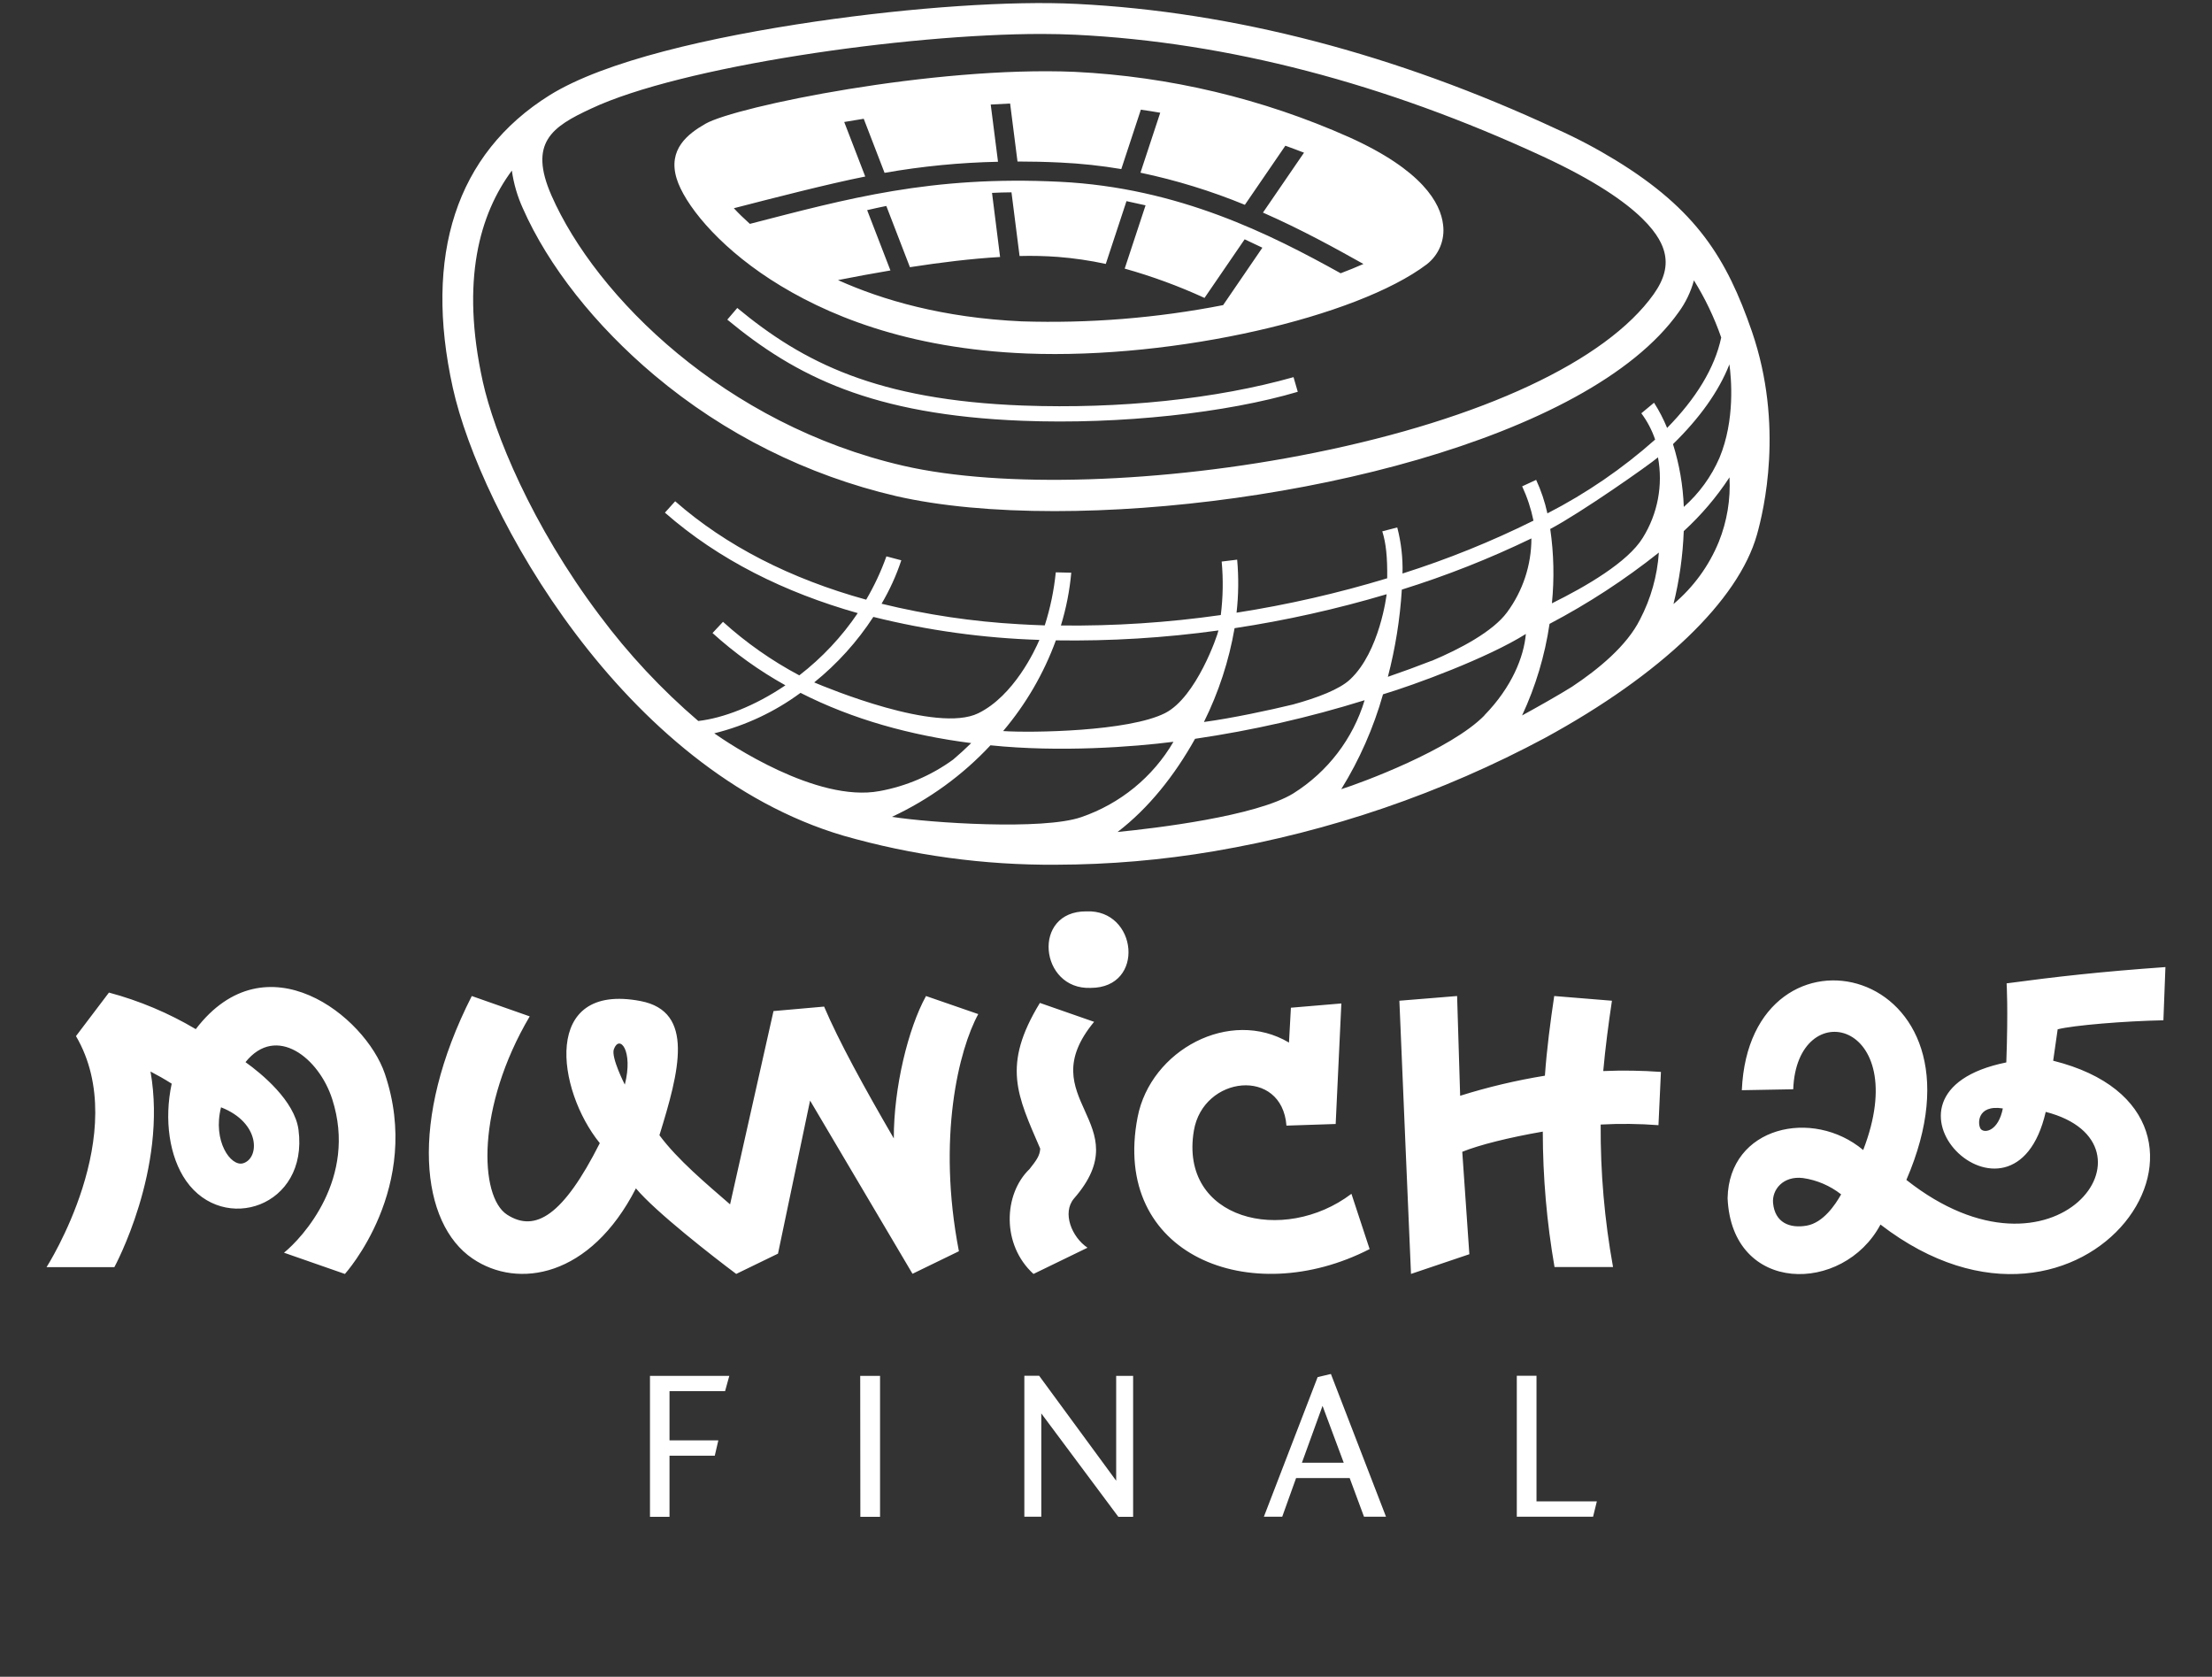
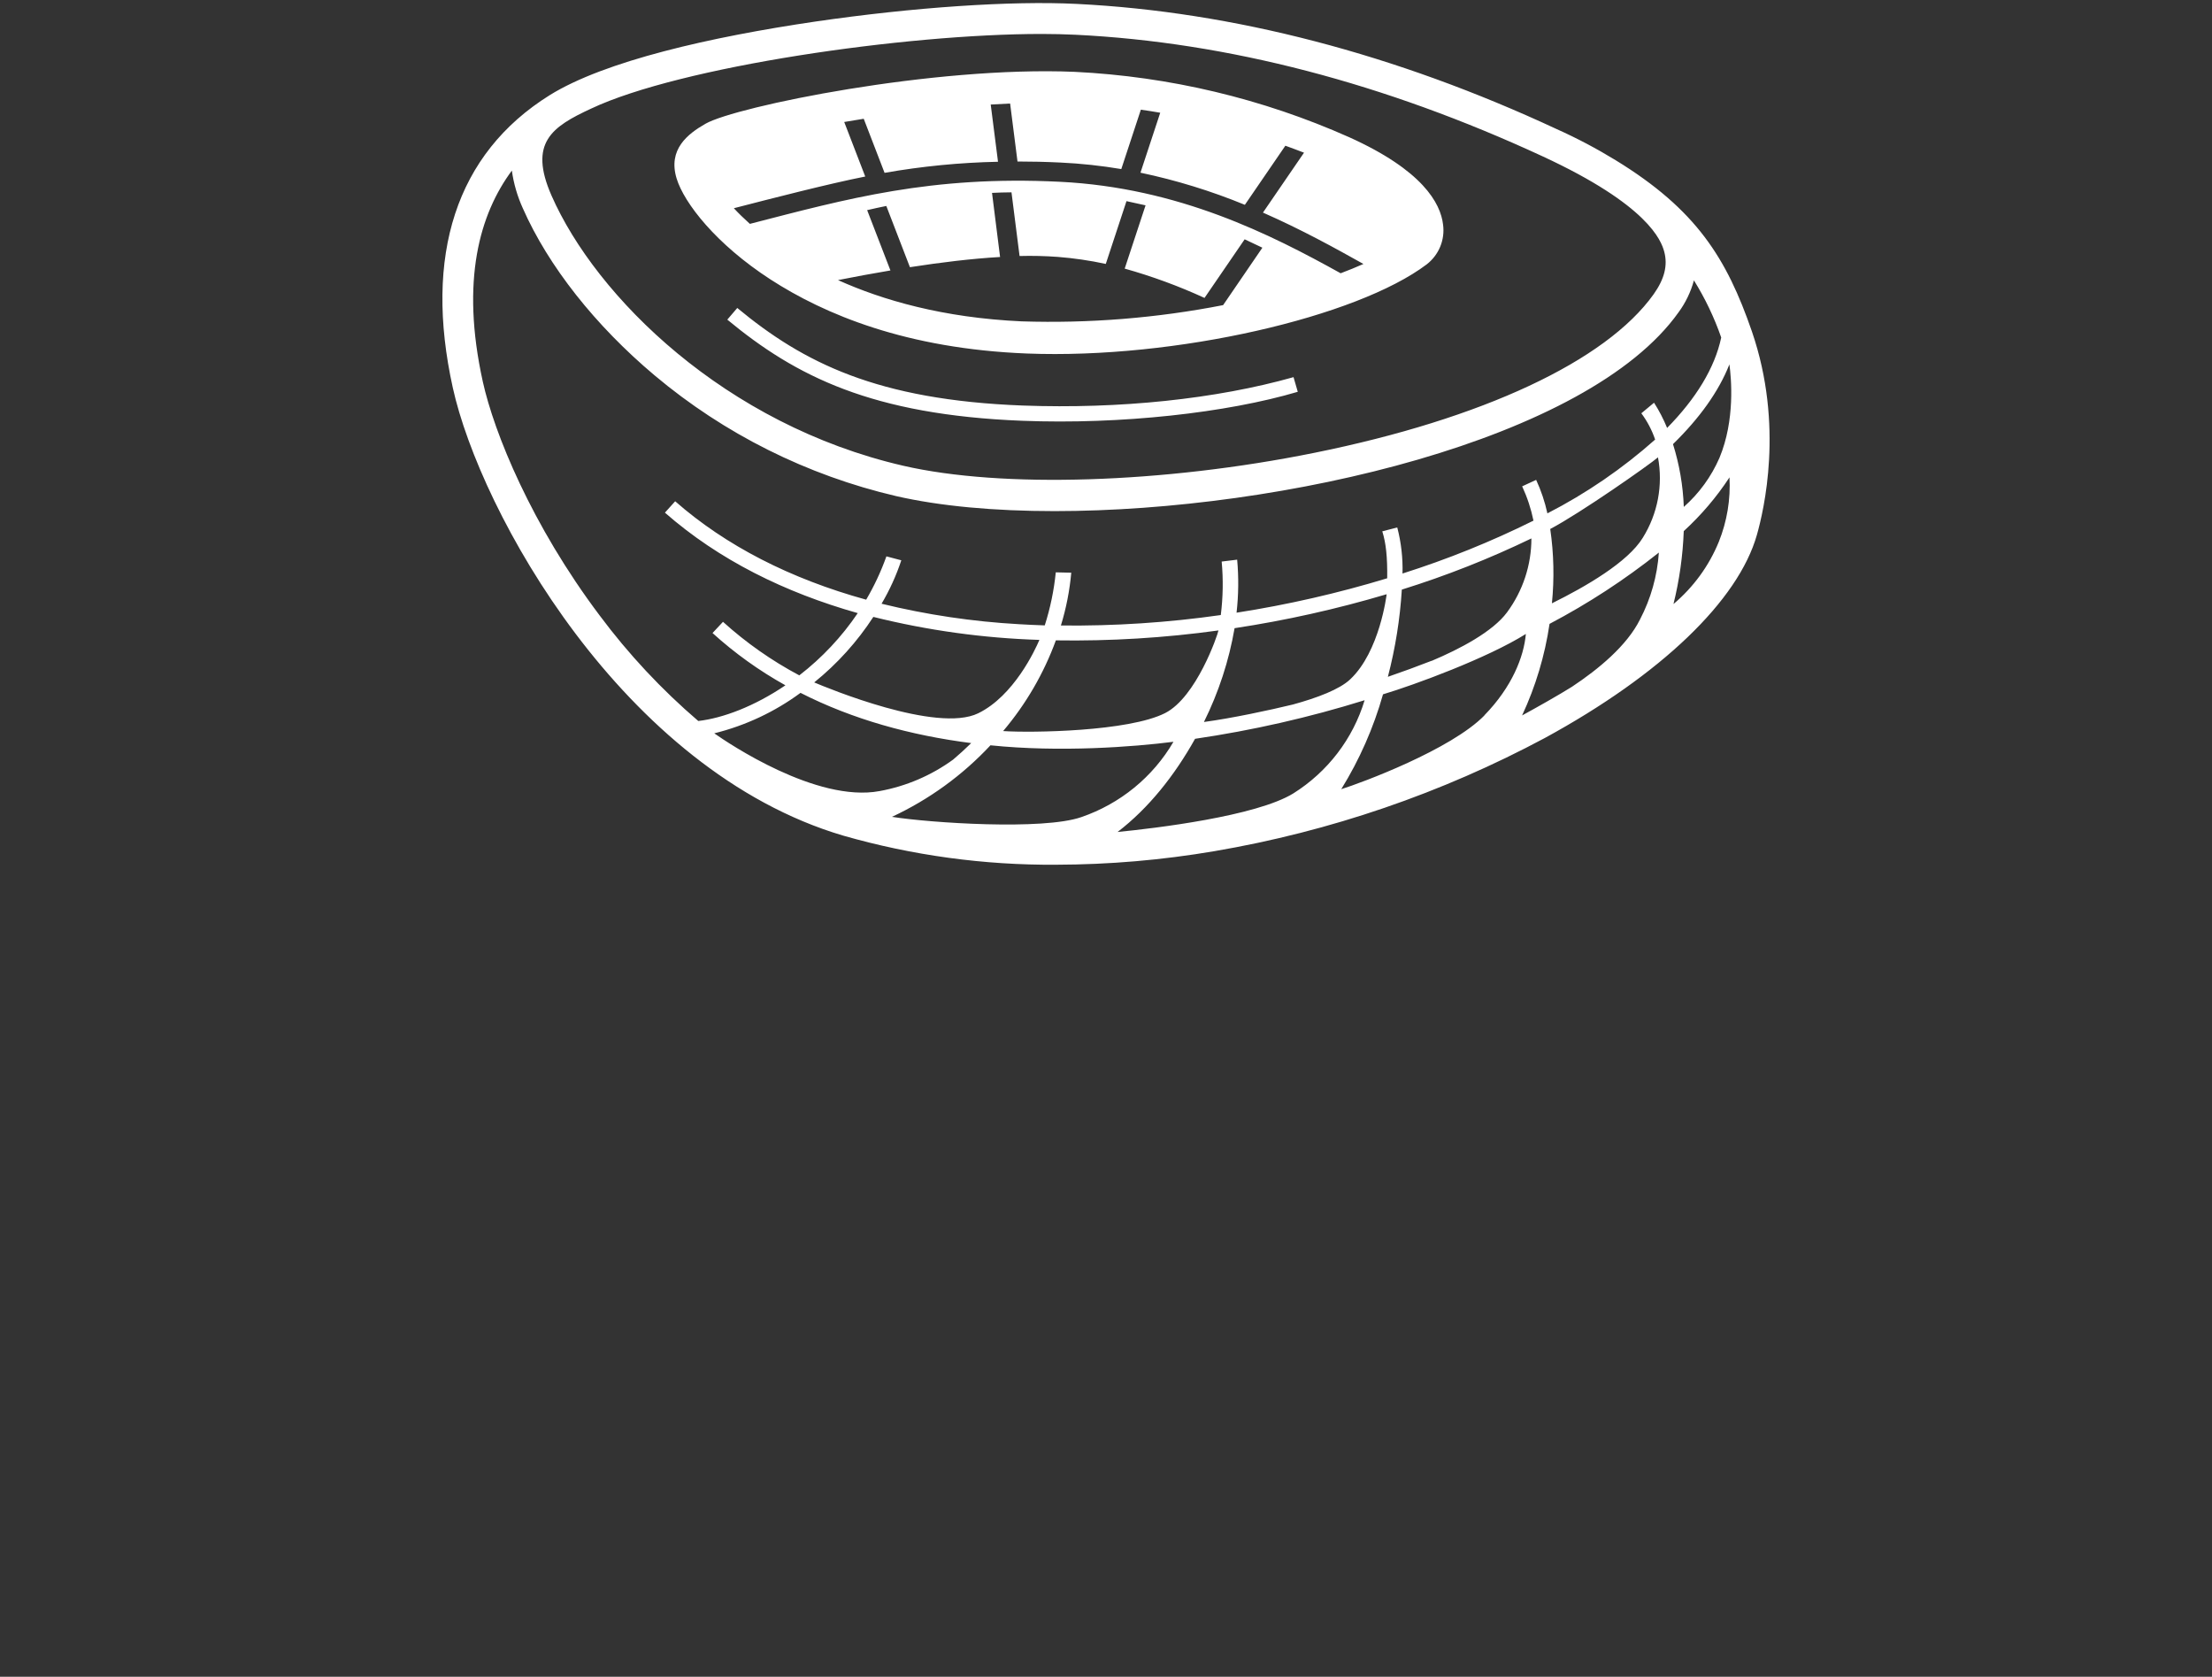
<svg xmlns="http://www.w3.org/2000/svg" width="95" height="72" viewBox="0 0 95 72" fill="none">
  <rect x="0" y="0" width="95" height="72" fill="#333333" stroke="none" />
  <path d="M55.554 16.195L55.736 16.824C52.703 17.723 48.147 18.235 43.903 18.068C37.453 17.814 34.175 16.159 31.236 13.725L31.664 13.224C34.497 15.571 37.672 17.178 43.93 17.414C48.094 17.566 52.224 17.135 55.554 16.195ZM29.059 7.665C28.679 6.421 29.525 5.754 30.306 5.31C31.61 4.571 40.1 2.828 46.155 3.085C50.228 3.284 54.227 4.236 57.944 5.892C61.086 7.307 61.871 8.718 61.977 9.651C62.019 9.97 61.976 10.296 61.853 10.594C61.729 10.893 61.529 11.154 61.272 11.353C58.283 13.612 50.486 15.428 44.107 15.18C38.93 14.976 35.411 13.502 33.084 11.995C30.758 10.486 29.383 8.725 29.059 7.665ZM54.216 10.636C53.967 10.515 53.714 10.395 53.455 10.276L51.731 12.793C50.624 12.284 49.478 11.864 48.303 11.534L49.199 8.817C48.929 8.754 48.653 8.696 48.38 8.637L47.491 11.333C46.811 11.186 46.121 11.085 45.427 11.031C44.882 10.991 44.335 10.978 43.788 10.993L43.441 8.259C43.155 8.259 42.876 8.27 42.605 8.283L42.951 11.035C41.72 11.107 40.402 11.268 39.079 11.473L38.065 8.844C37.79 8.899 37.519 8.959 37.242 9.023L38.242 11.613C37.473 11.743 36.714 11.883 35.99 12.027C37.896 12.886 40.499 13.645 43.878 13.799C46.779 13.892 49.682 13.658 52.53 13.102L54.216 10.636ZM37.16 7.58C35.618 7.884 33.155 8.518 31.517 8.941C31.719 9.159 31.949 9.383 32.205 9.613C36.392 8.534 39.982 7.532 45.509 7.805C50.635 8.056 54.602 10.084 57.578 11.734C57.922 11.604 58.248 11.471 58.556 11.335C57.36 10.666 55.916 9.865 54.241 9.129L56.004 6.556C55.751 6.459 55.485 6.358 55.203 6.257L53.464 8.795C52.016 8.2 50.515 7.738 48.98 7.415L49.829 4.841C49.556 4.794 49.282 4.749 48.997 4.71L48.157 7.26C47.295 7.115 46.425 7.021 45.551 6.98C44.906 6.949 44.291 6.935 43.699 6.935L43.382 4.445L42.549 4.489L42.862 6.946C41.228 6.98 39.599 7.139 37.99 7.422L37.095 5.1C36.811 5.145 36.53 5.191 36.257 5.238L37.16 7.58ZM75.457 22.959C74.659 25.786 71.341 28.967 66.355 31.685C61.921 34.059 57.125 35.702 52.155 36.549C49.91 36.931 47.636 37.126 45.358 37.131C42.265 37.153 39.185 36.733 36.215 35.882C26.749 33.087 20.623 21.974 19.447 16.65C18.193 10.977 19.576 6.602 23.609 4.086C25.975 2.617 30.526 1.586 35.001 0.928C39.226 0.311 43.43 0.026 46.244 0.168C52.969 0.504 59.945 2.325 66.853 5.542C67.725 5.933 68.57 6.379 69.384 6.877C72.861 9.005 74.157 11.096 75.24 14.232C76.629 18.275 75.745 21.934 75.457 22.959ZM23.687 8.4C25.602 12.753 31.151 18.239 38.797 20C43.026 20.974 49.956 20.757 56.455 19.443C63.666 17.985 68.972 15.505 71.019 12.636C71.488 11.975 71.632 11.392 71.474 10.805C71.346 10.334 70.797 8.813 66.234 6.705C59.479 3.581 52.739 1.812 46.188 1.492C45.736 1.471 45.248 1.458 44.731 1.458C38.875 1.458 29.208 2.86 25.389 4.663C23.705 5.441 22.688 6.128 23.687 8.4ZM37.775 33.969C38.92 33.76 40.001 33.297 40.938 32.614C41.201 32.391 41.459 32.156 41.711 31.908C39.11 31.577 36.614 30.89 34.38 29.751C33.274 30.567 32.015 31.157 30.676 31.489C31.275 31.911 35.067 34.474 37.775 33.969ZM52.33 27.071C50.017 27.391 47.682 27.534 45.347 27.497C44.829 28.916 44.062 30.235 43.082 31.392C44.307 31.473 48.478 31.413 50.04 30.619C51.38 29.936 52.294 27.272 52.33 27.071ZM51.706 31.002C52.902 30.842 54.524 30.495 55.529 30.251C56.573 29.965 57.531 29.602 57.986 29.172C59.26 27.979 59.552 25.529 59.553 25.516C57.413 26.152 55.231 26.64 53.022 26.974C52.781 28.372 52.338 29.729 51.706 31.002ZM44.64 27.477C42.234 27.402 39.843 27.071 37.508 26.49C36.816 27.554 35.959 28.503 34.968 29.303C35.514 29.533 40.231 31.496 42.012 30.628C43.543 29.88 44.453 27.916 44.64 27.477ZM46.439 35.087C48.109 34.514 49.515 33.365 50.397 31.852C48.685 32.071 45.523 32.312 42.538 32.003C41.341 33.287 39.905 34.33 38.307 35.075C39.949 35.335 44.795 35.659 46.439 35.087ZM58.607 30.067C56.228 30.808 53.793 31.362 51.325 31.724C50.437 33.313 49.322 34.71 47.997 35.725C49.603 35.567 53.947 35.051 55.543 34.07C57.02 33.144 58.108 31.722 58.607 30.067ZM63.75 30.716C64.94 29.496 65.446 28.2 65.532 27.222C63.879 28.259 60.749 29.409 59.397 29.814C58.992 31.247 58.389 32.617 57.604 33.887C58.472 33.615 62.315 32.192 63.757 30.716H63.75ZM61.481 28.38C62.712 27.862 64.112 27.121 64.724 26.293C65.404 25.372 65.771 24.261 65.77 23.12C63.973 23.988 62.113 24.723 60.205 25.317C60.127 26.581 59.926 27.836 59.606 29.062C60.241 28.844 60.868 28.614 61.489 28.372L61.481 28.38ZM71.237 23.733C69.775 24.895 68.206 25.918 66.549 26.789C66.349 28.149 65.952 29.473 65.37 30.721C65.996 30.38 66.935 29.85 67.505 29.494C68.652 28.734 69.872 27.727 70.434 26.6C70.901 25.707 71.176 24.729 71.244 23.726L71.237 23.733ZM71.199 19.644C70.844 19.953 67.866 22.04 66.579 22.714C66.733 23.771 66.757 24.843 66.651 25.906C68.108 25.187 69.912 24.14 70.553 23.093C71.196 22.061 71.429 20.829 71.206 19.637L71.199 19.644ZM71.588 18.386C72.839 17.117 73.646 15.798 73.922 14.493C73.624 13.635 73.231 12.812 72.75 12.039C72.617 12.532 72.394 12.996 72.091 13.409C68.193 18.893 55.077 21.947 45.288 21.947C42.711 21.947 40.373 21.735 38.48 21.301C34.659 20.408 31.107 18.633 28.116 16.121C25.567 13.979 23.55 11.428 22.454 8.943C22.22 8.428 22.061 7.884 21.983 7.325C20.605 9.185 19.775 12.034 20.734 16.382C21.22 18.585 22.826 22.538 25.753 26.427C26.991 28.088 28.412 29.608 29.989 30.959C31.04 30.84 32.4 30.33 33.732 29.427C32.605 28.8 31.554 28.047 30.601 27.182L31.051 26.701C32.042 27.598 33.143 28.37 34.328 29C35.303 28.247 36.151 27.344 36.838 26.327C33.714 25.444 30.872 24.044 28.557 22.013L28.997 21.524C31.167 23.43 33.945 24.853 37.2 25.75C37.548 25.158 37.839 24.535 38.069 23.89L38.709 24.059C38.494 24.708 38.21 25.334 37.861 25.924C39.797 26.398 41.773 26.692 43.765 26.803C44.129 26.825 44.493 26.841 44.87 26.854C45.107 26.113 45.266 25.349 45.343 24.576L46.008 24.592C45.939 25.361 45.79 26.121 45.563 26.859C47.861 26.885 50.156 26.735 52.43 26.41C52.526 25.647 52.539 24.877 52.468 24.113L53.133 24.032C53.202 24.79 53.193 25.553 53.107 26.309C55.297 25.968 57.459 25.474 59.577 24.831C59.588 23.908 59.524 23.32 59.366 22.815L60.009 22.649C60.177 23.295 60.253 23.96 60.234 24.627C62.166 24.015 64.047 23.256 65.859 22.356C65.755 21.849 65.592 21.354 65.373 20.883L65.974 20.606C66.187 21.067 66.349 21.549 66.457 22.044C68.129 21.185 69.683 20.12 71.084 18.875C70.947 18.47 70.747 18.09 70.491 17.746L71.037 17.293C71.256 17.634 71.443 17.995 71.596 18.37L71.588 18.386ZM74.27 20.509C73.717 21.352 73.059 22.123 72.313 22.806C72.274 23.861 72.126 24.911 71.872 25.937C72.728 25.215 73.395 24.3 73.817 23.27C74.172 22.388 74.329 21.44 74.277 20.492L74.27 20.509ZM74.27 15.656C73.815 16.808 72.996 17.953 71.851 19.071C72.126 19.945 72.282 20.852 72.315 21.767C72.976 21.183 73.499 20.462 73.848 19.657C74.525 18.028 74.354 16.233 74.272 15.632L74.27 15.656Z" fill="white" />
-   <path d="M27.915 65.132H28.754V62.507H30.698L30.851 61.849H28.754V59.737H31.14L31.322 59.08H27.915V65.132ZM36.95 65.132H37.796V59.08H36.944L36.95 65.132ZM47.937 63.582L44.628 59.074H43.993V65.126H44.721V60.692L48.03 65.132H48.665V59.08H47.937V63.582ZM56.589 59.133L54.281 65.126H55.069L55.664 63.467H57.965L58.58 65.126H59.525L57.159 58.998L56.589 59.133ZM55.914 62.809L56.8 60.367L57.71 62.809H55.914ZM65.989 59.074H65.143V65.126H68.419L68.581 64.469H65.989V59.074ZM46.841 42.42C49.207 42.42 48.856 39.039 46.659 39.134C44.295 39.117 44.646 42.51 46.841 42.42ZM58.822 53.635L58.041 51.262C55.129 53.467 50.636 52.377 51.273 48.554C51.67 46.181 55.057 45.816 55.25 48.334L57.364 48.264L57.608 43.088L55.441 43.271L55.359 44.768C52.824 43.262 49.418 45.089 48.858 47.968C47.706 53.893 53.699 56.264 58.822 53.635ZM39.77 42.769C39.004 44.156 38.382 46.701 38.387 48.883C37.113 46.692 36.021 44.7 35.393 43.223L33.22 43.415L31.355 51.715C30.357 50.849 29.094 49.794 28.321 48.746C29.169 46.008 29.859 43.431 27.506 42.984C23.254 42.174 23.907 46.805 25.76 49.086C24.186 52.202 22.986 52.932 21.782 52.16C20.577 51.388 20.455 47.528 22.75 43.643L20.262 42.769C17.532 48.138 18.078 52.544 20.298 54.044C22.244 55.366 25.354 54.851 27.311 51.028C28.159 52.043 30.66 53.986 31.619 54.702L33.413 53.831L34.791 47.258L39.19 54.696L41.183 53.728C40.236 48.846 41.183 45.066 42.014 43.545L39.77 42.769ZM26.834 46.572C26.834 46.572 26.235 45.403 26.364 45.053C26.606 44.399 27.209 45.113 26.834 46.575V46.572ZM44.388 54.702L46.705 53.577C46.026 53.115 45.613 52.085 46.117 51.474C48.981 48.202 44.231 47.212 46.989 43.877L44.661 43.065C43.023 45.75 43.684 47.025 44.675 49.323C44.657 49.628 44.513 49.822 44.217 50.198C43.099 51.267 43.005 53.449 44.388 54.705V54.702ZM68.856 45.987C68.94 45.031 69.087 43.913 69.229 42.971L66.75 42.769C66.585 43.877 66.43 45.051 66.35 46.19C65.118 46.39 63.901 46.678 62.71 47.052L62.579 42.769L60.1 42.971C60.216 45.646 60.524 53.119 60.599 54.702L63.105 53.856L62.801 49.458C63.518 49.166 64.803 48.843 66.259 48.591C66.261 50.54 66.43 52.486 66.763 54.406H69.276C68.91 52.388 68.732 50.339 68.745 48.288C69.572 48.242 70.401 48.252 71.227 48.315L71.333 46.028C70.509 45.968 69.682 45.956 68.856 45.991V45.987ZM8.408 44.191C7.242 43.499 5.988 42.971 4.679 42.621L3.263 44.49C5.695 48.642 2 54.41 2 54.41H4.912C4.912 54.41 7.205 50.21 6.464 46.011C6.774 46.172 7.08 46.345 7.374 46.533C7.04 48.083 7.274 49.677 7.991 50.703C9.6 53.007 13.255 51.821 12.82 48.512C12.654 47.262 11.222 46.092 10.543 45.608C11.863 43.965 13.704 45.425 14.27 47.203C15.362 50.606 12.969 53.166 12.197 53.791L14.813 54.703C14.813 54.703 18.182 50.984 16.527 46.104C15.694 43.642 11.431 40.236 8.408 44.191ZM10.441 49.951C9.915 50.108 9.123 49 9.493 47.548C11.193 48.209 11.155 49.739 10.441 49.951ZM92.913 43.811L93 41.526C90.17 41.728 88.337 41.936 86.179 42.225C86.179 42.225 86.25 43.298 86.166 45.62C79.558 46.955 86.483 53.732 87.859 47.744C93.124 49.099 88.284 55.731 81.874 50.665C85.891 41.374 75.151 38.962 74.807 46.813L77.015 46.773C77.166 42.663 82.177 43.795 80.02 49.382C77.854 47.567 74.254 48.368 74.196 51.452C74.378 55.596 79.168 55.574 80.762 52.582C89.629 59.401 97.419 47.852 88.179 45.547L88.372 44.198C89.045 44.025 91.269 43.842 92.913 43.811ZM85.076 48.487C84.93 48.326 84.868 47.415 86.017 47.596C85.829 48.554 85.247 48.675 85.076 48.487ZM77.596 52.628C76.857 52.759 76.229 52.496 76.149 51.66C76.096 51.087 76.58 50.481 77.433 50.585C78.031 50.671 78.596 50.913 79.072 51.286C78.817 51.74 78.302 52.502 77.596 52.628Z" fill="white" />
</svg>